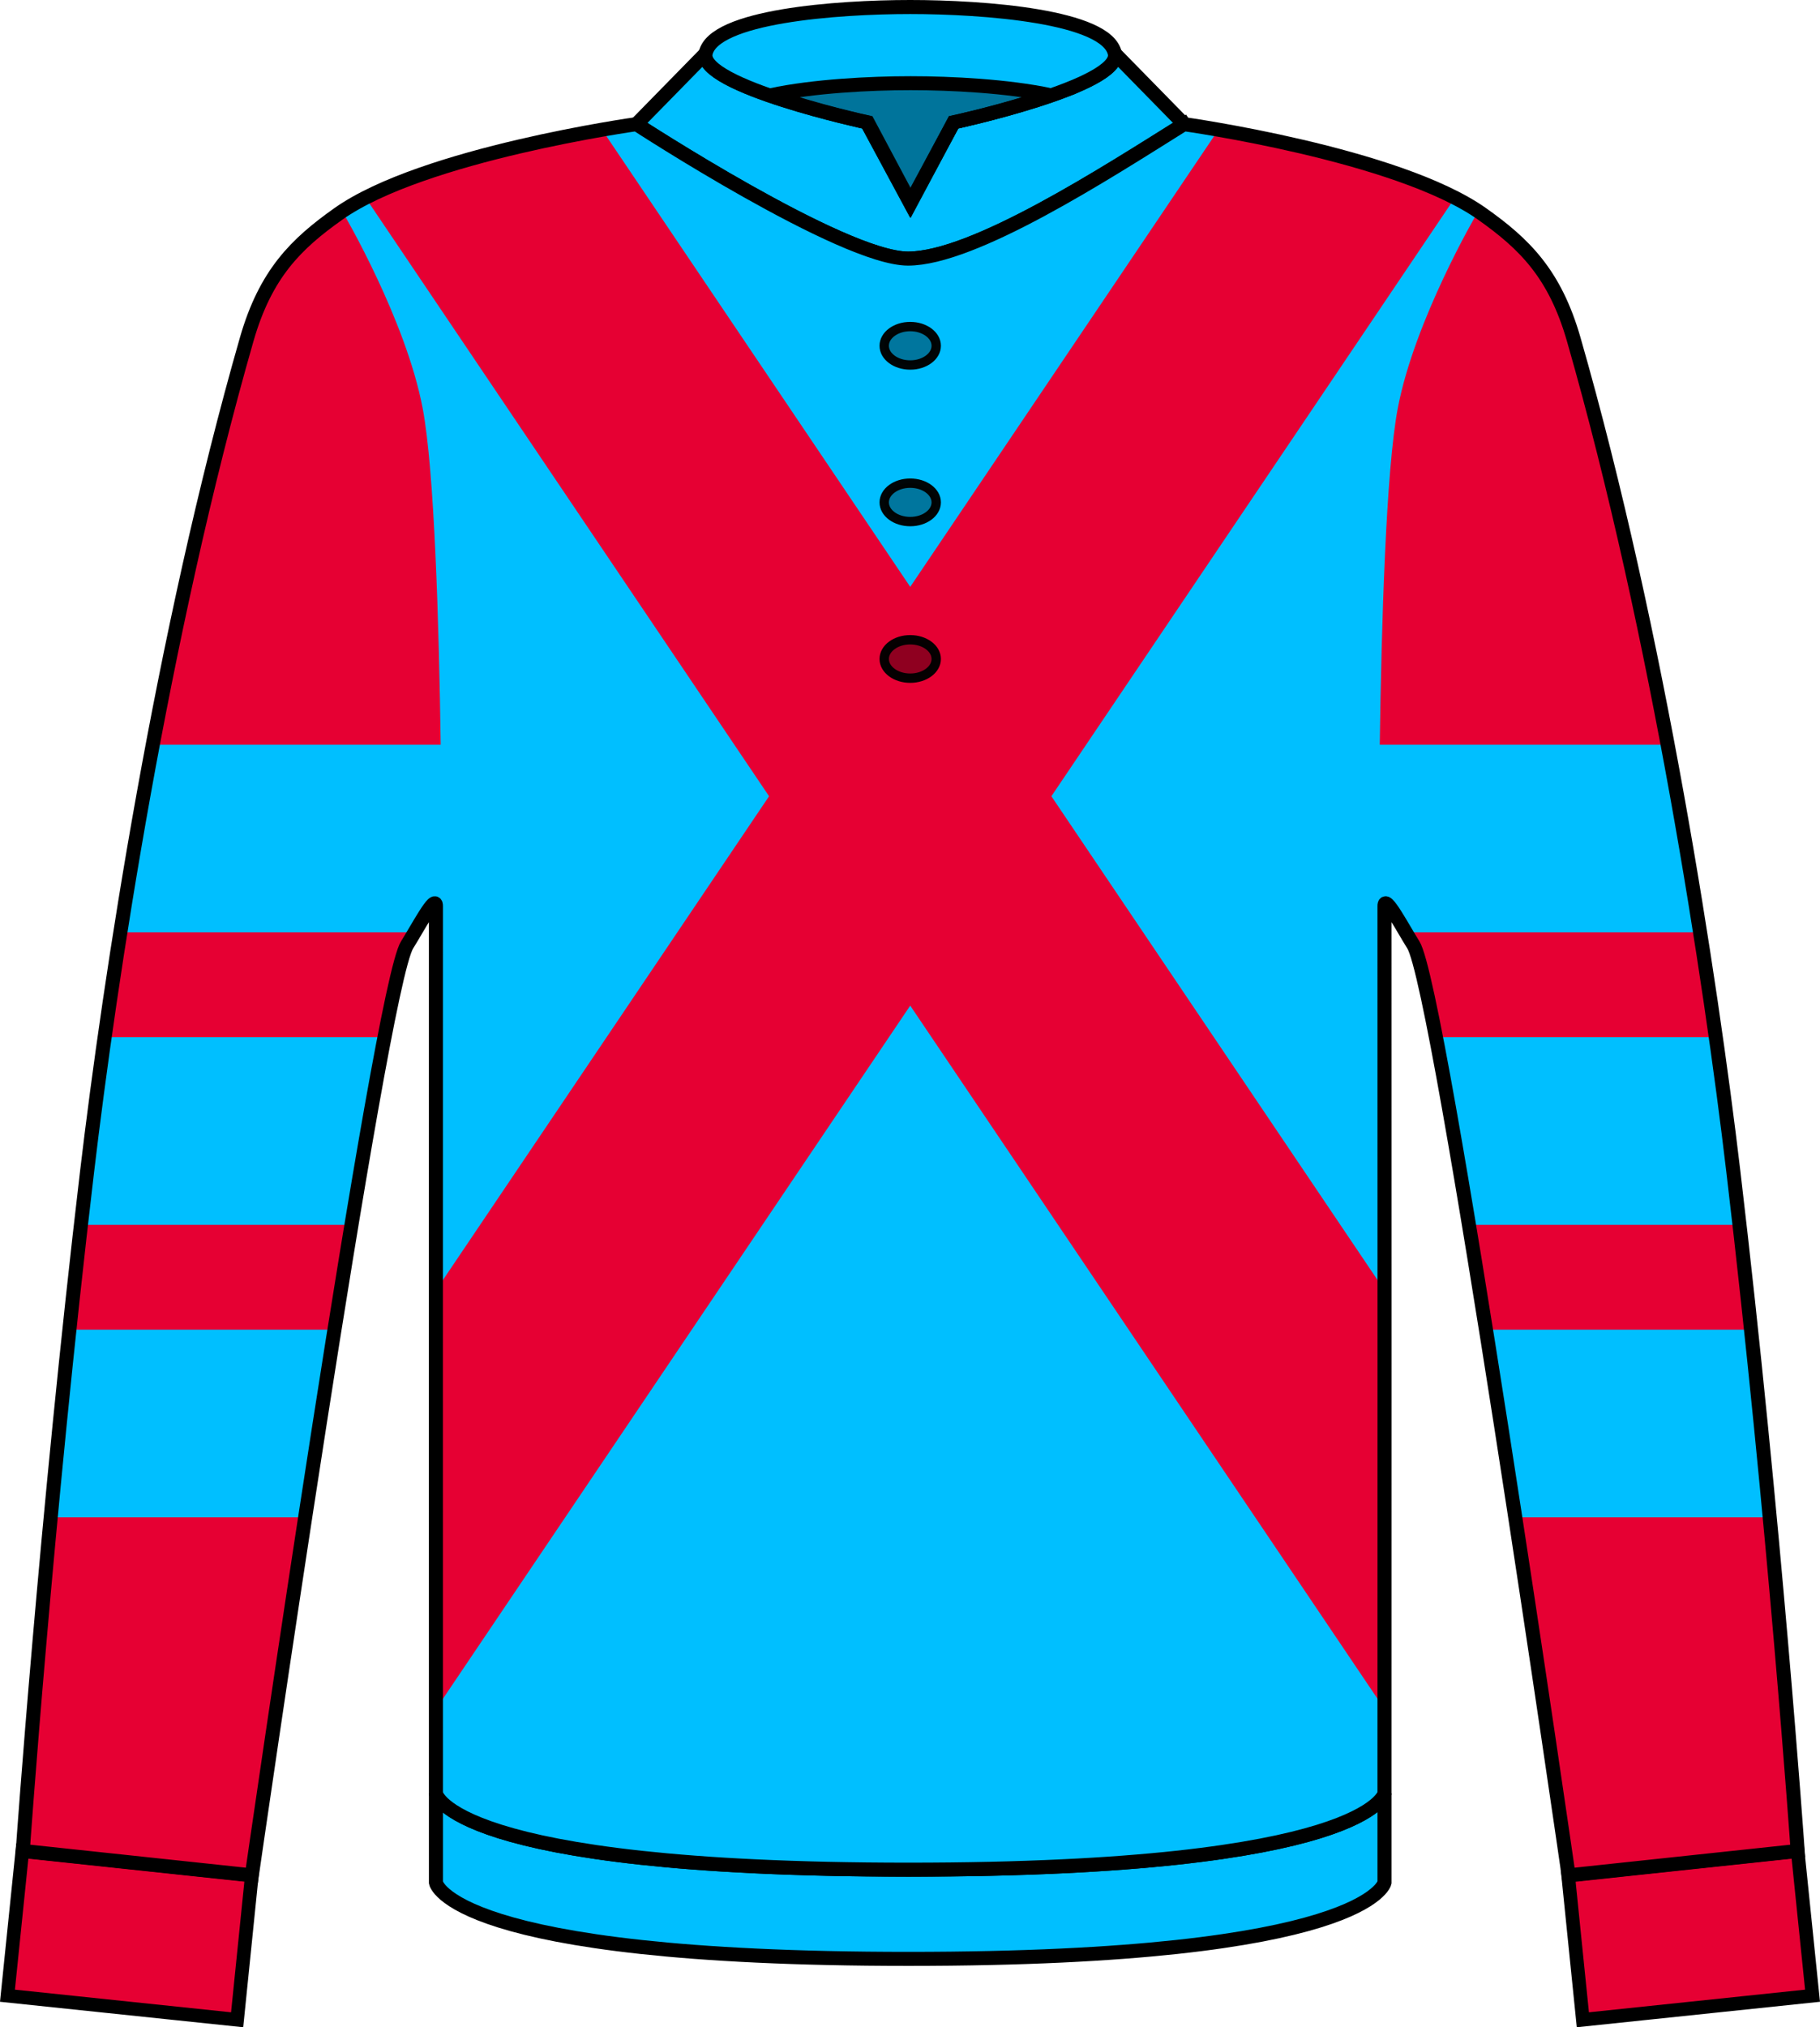
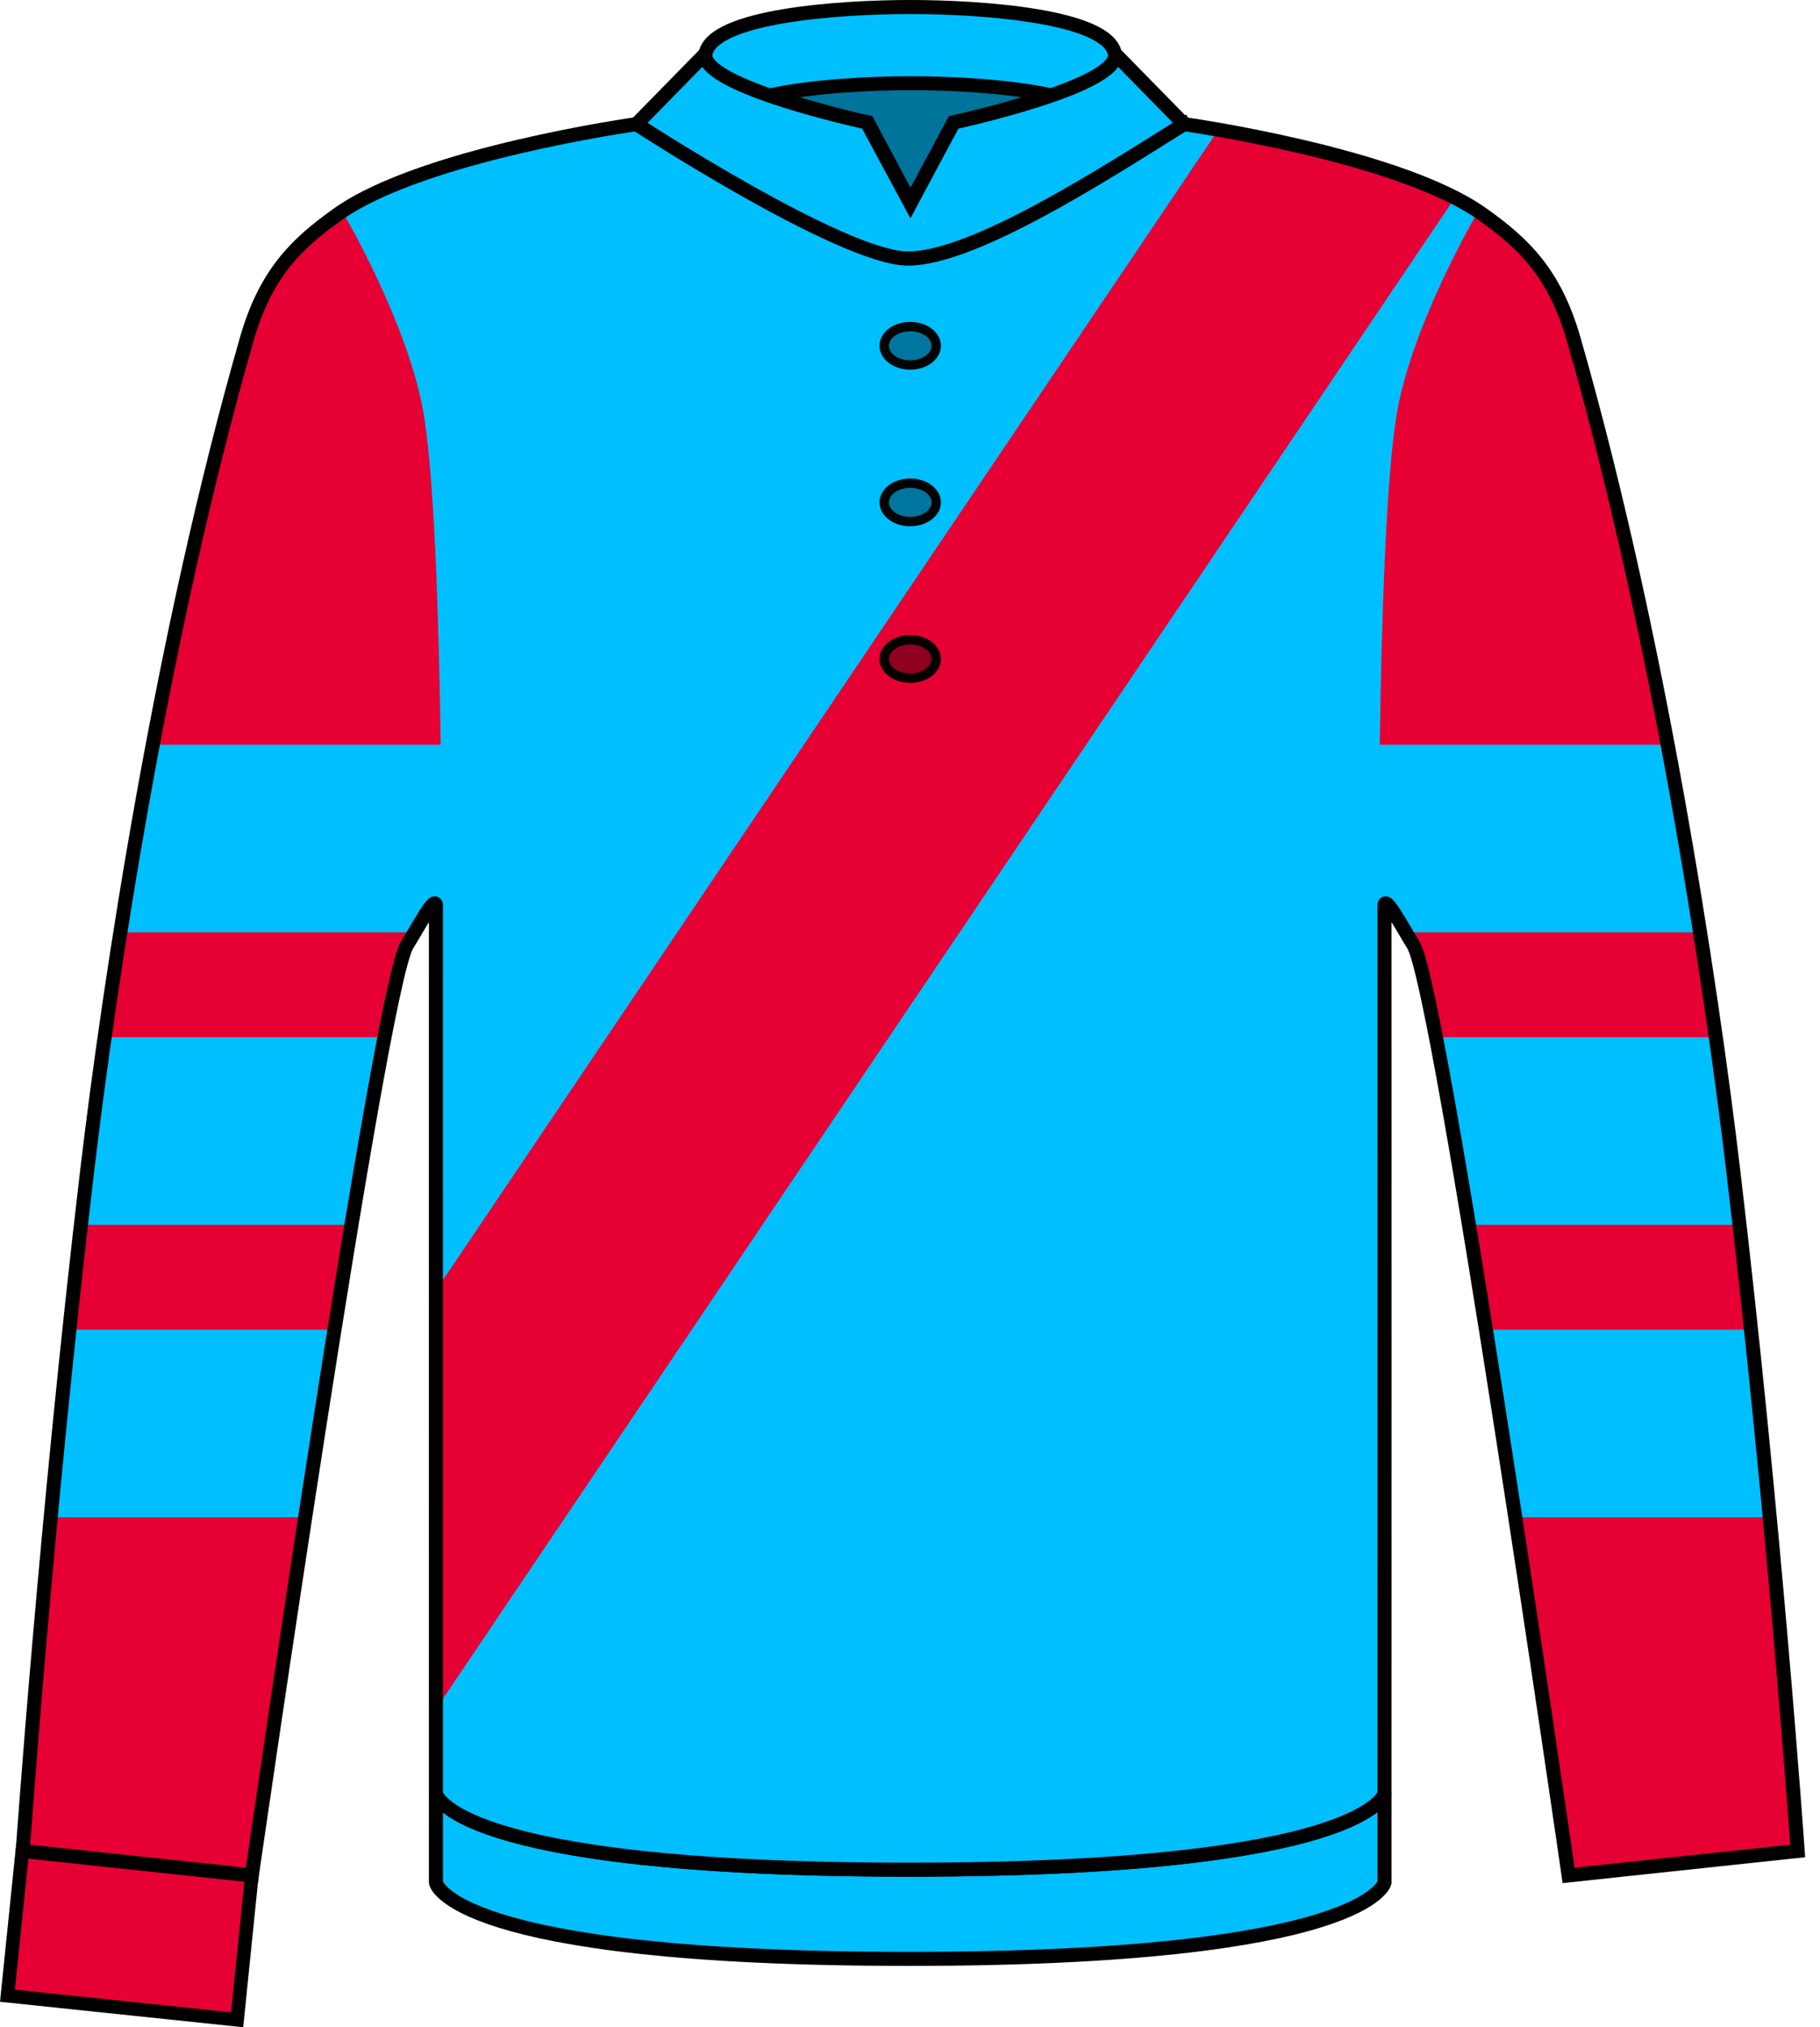
<svg xmlns="http://www.w3.org/2000/svg" xmlns:ns1="http://www.inkscape.org/namespaces/inkscape" xmlns:ns2="http://sodipodi.sourceforge.net/DTD/sodipodi-0.dtd" width="194.403mm" height="216.436mm" viewBox="0 0 194.403 216.436" version="1.1" id="svg4503" ns1:version="1.2.1 (9c6d41e410, 2022-07-14)" ns2:docname="Owner_North_Hills_Maeda_Shinji.svg">
  <defs id="defs4497" />
  <ns2:namedview id="base" pagecolor="#ffffff" bordercolor="#666666" borderopacity="1.0" ns1:pageopacity="0.0" ns1:pageshadow="2" ns1:zoom="0.5" ns1:cx="339" ns1:cy="483" ns1:document-units="mm" ns1:current-layer="layer2" showgrid="false" showguides="true" ns1:window-width="1920" ns1:window-height="1017" ns1:window-x="-8" ns1:window-y="-8" ns1:window-maximized="1" ns1:snap-global="true" ns1:snap-bbox="true" ns1:bbox-nodes="false" ns1:bbox-paths="false" fit-margin-top="0" fit-margin-left="0" fit-margin-right="0" fit-margin-bottom="0" ns1:showpageshadow="2" ns1:pagecheckerboard="0" ns1:deskcolor="#d1d1d1" />
  <g ns1:groupmode="layer" id="layer3" ns1:label="color" style="display:none">
    <g transform="translate(-499.689,-50.342)" style="display:inline" id="g4541">
      <rect y="63.895" x="755.578" height="30.714" width="96.819" id="rect4526" style="opacity:1;fill:#ffff00;fill-opacity:1;stroke:none;stroke-width:5.312;stroke-linecap:round;stroke-linejoin:miter;stroke-miterlimit:4;stroke-dasharray:none;stroke-dashoffset:0;stroke-opacity:1" />
      <flowRoot xml:space="preserve" id="flowRoot4880-7" style="font-style:normal;font-variant:normal;font-weight:normal;font-stretch:normal;font-size:5.333px;line-height:1.25;font-family:'Gen Jyuu Gothic';-inkscape-font-specification:'Gen Jyuu Gothic';letter-spacing:0px;word-spacing:0px;writing-mode:lr-tb;text-orientation:upright;display:inline;fill:#000000;fill-opacity:1;stroke:none" transform="matrix(0.265,0,0,0.265,311.044,-67.602)">
        <flowRegion id="flowRegion4882-92">
          <rect id="rect4884-9" width="217.439" height="93.499" x="1878.67" y="533.183" />
        </flowRegion>
        <flowPara id="flowPara4886-51" style="font-size:37.333px;stroke:#ffffff">#ffff00</flowPara>
      </flowRoot>
      <flowRoot transform="matrix(0.265,0,0,0.265,504.371,31.742)" style="font-style:normal;font-variant:normal;font-weight:normal;font-stretch:normal;font-size:96px;line-height:1.25;font-family:'Gen Jyuu Gothic';-inkscape-font-specification:'Gen Jyuu Gothic';letter-spacing:0px;word-spacing:0px;writing-mode:lr-tb;text-orientation:upright;fill:#000000;fill-opacity:1;stroke:#ffffff" id="flowRoot4528" xml:space="preserve">
        <flowRegion style="font-size:96px;stroke:#ffffff" id="flowRegion4530">
          <rect style="font-size:96px;stroke:#ffffff" y="115.379" x="873.313" height="138.377" width="365.931" id="rect4532" />
        </flowRegion>
        <flowPara style="font-size:74.667px;text-align:center;text-anchor:middle;stroke:#ffffff" id="flowPara4534">黄</flowPara>
      </flowRoot>
    </g>
    <g transform="translate(-499.689,-19.628)" style="display:inline" id="g4541-2">
      <rect y="63.895" x="755.578" height="30.714" width="96.819" id="rect4526-5" style="opacity:1;fill:#0000ff;fill-opacity:1;stroke:none;stroke-width:5.312;stroke-linecap:round;stroke-linejoin:miter;stroke-miterlimit:4;stroke-dasharray:none;stroke-dashoffset:0;stroke-opacity:1" />
      <flowRoot xml:space="preserve" id="flowRoot4880-50" style="font-style:normal;font-variant:normal;font-weight:normal;font-stretch:normal;font-size:5.333px;line-height:1.25;font-family:'Gen Jyuu Gothic';-inkscape-font-specification:'Gen Jyuu Gothic';letter-spacing:0px;word-spacing:0px;writing-mode:lr-tb;text-orientation:upright;display:inline;fill:#000000;fill-opacity:1;stroke:none" transform="matrix(0.265,0,0,0.265,311.044,-67.602)">
        <flowRegion id="flowRegion4882-17">
          <rect id="rect4884-832" width="217.439" height="93.499" x="1878.67" y="533.183" />
        </flowRegion>
        <flowPara id="flowPara4886-0" style="font-size:37.333px;stroke:#ffffff">#0000ff</flowPara>
      </flowRoot>
      <flowRoot transform="matrix(0.265,0,0,0.265,504.371,31.645)" style="font-style:normal;font-variant:normal;font-weight:normal;font-stretch:normal;font-size:96px;line-height:1.25;font-family:'Gen Jyuu Gothic';-inkscape-font-specification:'Gen Jyuu Gothic';letter-spacing:0px;word-spacing:0px;writing-mode:lr-tb;text-orientation:upright;fill:#000000;fill-opacity:1;stroke:#ffffff" id="flowRoot4528-0" xml:space="preserve">
        <flowRegion style="font-size:96px;stroke:#ffffff" id="flowRegion4530-4">
          <rect style="font-size:96px;stroke:#ffffff" y="115.379" x="873.313" height="138.377" width="365.931" id="rect4532-1" />
        </flowRegion>
        <flowPara style="font-size:74.667px;text-align:center;text-anchor:middle;stroke:#ffffff" id="flowPara4534-5">青</flowPara>
      </flowRoot>
    </g>
    <g transform="translate(-499.689,11.085)" style="display:inline" id="g4541-2-1">
      <rect y="63.895" x="755.578" height="30.714" width="96.819" id="rect4526-5-0" style="opacity:1;fill:#00bfff;fill-opacity:1;stroke:none;stroke-width:5.312;stroke-linecap:round;stroke-linejoin:miter;stroke-miterlimit:4;stroke-dasharray:none;stroke-dashoffset:0;stroke-opacity:1" />
      <flowRoot xml:space="preserve" id="flowRoot4880-4" style="font-style:normal;font-variant:normal;font-weight:normal;font-stretch:normal;font-size:5.333px;line-height:1.25;font-family:'Gen Jyuu Gothic';-inkscape-font-specification:'Gen Jyuu Gothic';letter-spacing:0px;word-spacing:0px;writing-mode:lr-tb;text-orientation:upright;display:inline;fill:#000000;fill-opacity:1;stroke:none" transform="matrix(0.265,0,0,0.265,311.044,-67.675)">
        <flowRegion id="flowRegion4882-96">
          <rect id="rect4884-3" width="217.439" height="93.499" x="1878.67" y="533.183" />
        </flowRegion>
        <flowPara id="flowPara4886-89" style="font-size:37.333px;stroke:#ffffff">#00bfff</flowPara>
      </flowRoot>
      <flowRoot transform="matrix(0.265,0,0,0.265,504.371,31.655)" style="font-style:normal;font-variant:normal;font-weight:normal;font-stretch:normal;font-size:96px;line-height:1.25;font-family:'Gen Jyuu Gothic';-inkscape-font-specification:'Gen Jyuu Gothic';letter-spacing:0px;word-spacing:0px;writing-mode:lr-tb;text-orientation:upright;fill:#000000;fill-opacity:1;stroke:#ffffff" id="flowRoot4528-0-9" xml:space="preserve">
        <flowRegion style="font-size:96px;stroke:#ffffff" id="flowRegion4530-4-3">
          <rect style="font-size:96px;stroke:#ffffff" y="115.379" x="873.313" height="138.377" width="365.931" id="rect4532-1-1" />
        </flowRegion>
        <flowPara style="font-size:74.667px;text-align:center;text-anchor:middle;stroke:#ffffff" id="flowPara4534-5-5">水</flowPara>
      </flowRoot>
    </g>
    <g transform="translate(-499.689,41.799)" style="display:inline" id="g4541-2-1-3">
      <rect y="63.895" x="755.578" height="30.714" width="96.819" id="rect4526-5-0-1" style="opacity:1;fill:#1a1a1a;fill-opacity:1;stroke:none;stroke-width:5.312;stroke-linecap:round;stroke-linejoin:miter;stroke-miterlimit:4;stroke-dasharray:none;stroke-dashoffset:0;stroke-opacity:1" />
      <flowRoot xml:space="preserve" id="flowRoot4880-58" style="font-style:normal;font-variant:normal;font-weight:normal;font-stretch:normal;font-size:5.333px;line-height:1.25;font-family:'Gen Jyuu Gothic';-inkscape-font-specification:'Gen Jyuu Gothic';letter-spacing:0px;word-spacing:0px;writing-mode:lr-tb;text-orientation:upright;display:inline;fill:#000000;fill-opacity:1;stroke:none" transform="matrix(0.265,0,0,0.265,311.044,-67.945)">
        <flowRegion id="flowRegion4882-26">
          <rect id="rect4884-83" width="217.439" height="93.499" x="1878.67" y="533.183" />
        </flowRegion>
        <flowPara id="flowPara4886-52" style="font-size:37.333px;stroke:#ffffff">#1a1a1a</flowPara>
      </flowRoot>
      <flowRoot transform="matrix(0.265,0,0,0.265,504.371,31.009)" style="font-style:normal;font-variant:normal;font-weight:normal;font-stretch:normal;font-size:96px;line-height:1.25;font-family:'Gen Jyuu Gothic';-inkscape-font-specification:'Gen Jyuu Gothic';letter-spacing:0px;word-spacing:0px;writing-mode:lr-tb;text-orientation:upright;fill:#000000;fill-opacity:1;stroke:#ffffff" id="flowRoot4528-0-9-8" xml:space="preserve">
        <flowRegion style="font-size:96px;stroke:#ffffff" id="flowRegion4530-4-3-3">
          <rect style="font-size:96px;stroke:#ffffff" y="115.379" x="873.313" height="138.377" width="365.931" id="rect4532-1-1-7" />
        </flowRegion>
        <flowPara style="font-size:74.667px;text-align:center;text-anchor:middle;stroke:#ffffff" id="flowPara4534-5-5-5">黒</flowPara>
      </flowRoot>
    </g>
    <g transform="translate(-499.689,72.513)" style="display:inline" id="g4541-2-1-9">
      <rect y="63.895" x="755.578" height="30.714" width="96.819" id="rect4526-5-0-14" style="opacity:1;fill:#ffffff;fill-opacity:1;stroke:none;stroke-width:5.312;stroke-linecap:round;stroke-linejoin:miter;stroke-miterlimit:4;stroke-dasharray:none;stroke-dashoffset:0;stroke-opacity:1" />
      <flowRoot xml:space="preserve" id="flowRoot4880-60" style="font-style:normal;font-variant:normal;font-weight:normal;font-stretch:normal;font-size:5.333px;line-height:1.25;font-family:'Gen Jyuu Gothic';-inkscape-font-specification:'Gen Jyuu Gothic';letter-spacing:0px;word-spacing:0px;writing-mode:lr-tb;text-orientation:upright;display:inline;fill:#000000;fill-opacity:1;stroke:none" transform="matrix(0.265,0,0,0.265,311.044,-67.535)">
        <flowRegion id="flowRegion4882-7">
          <rect id="rect4884-85" width="217.439" height="93.499" x="1878.67" y="533.183" />
        </flowRegion>
        <flowPara id="flowPara4886-54" style="font-size:37.333px;stroke:#ffffff">#ffffff</flowPara>
      </flowRoot>
      <flowRoot transform="matrix(0.265,0,0,0.265,504.371,31.645)" style="font-style:normal;font-variant:normal;font-weight:normal;font-stretch:normal;font-size:96px;line-height:1.25;font-family:'Gen Jyuu Gothic';-inkscape-font-specification:'Gen Jyuu Gothic';letter-spacing:0px;word-spacing:0px;writing-mode:lr-tb;text-orientation:upright;fill:#000000;fill-opacity:1;stroke:#ffffff" id="flowRoot4528-0-9-9" xml:space="preserve">
        <flowRegion style="font-size:96px;stroke:#ffffff" id="flowRegion4530-4-3-7">
          <rect style="font-size:96px;stroke:#ffffff" y="115.379" x="873.313" height="138.377" width="365.931" id="rect4532-1-1-2" />
        </flowRegion>
        <flowPara style="font-size:74.667px;text-align:center;text-anchor:middle;stroke:#ffffff" id="flowPara4534-5-5-6">白</flowPara>
      </flowRoot>
    </g>
    <g transform="translate(-402.87,-50.342)" style="display:inline" id="g4541-2-1-8">
      <rect y="63.895" x="755.578" height="30.714" width="96.819" id="rect4526-5-0-7" style="opacity:1;fill:#e60033;fill-opacity:1;stroke:none;stroke-width:5.312;stroke-linecap:round;stroke-linejoin:miter;stroke-miterlimit:4;stroke-dasharray:none;stroke-dashoffset:0;stroke-opacity:1" />
      <flowRoot xml:space="preserve" id="flowRoot4880-03" style="font-style:normal;font-variant:normal;font-weight:normal;font-stretch:normal;font-size:5.333px;line-height:1.25;font-family:'Gen Jyuu Gothic';-inkscape-font-specification:'Gen Jyuu Gothic';letter-spacing:0px;word-spacing:0px;writing-mode:lr-tb;text-orientation:upright;display:inline;fill:#000000;fill-opacity:1;stroke:none" transform="matrix(0.265,0,0,0.265,310.515,-67.877)">
        <flowRegion id="flowRegion4882-58">
          <rect id="rect4884-54" width="217.439" height="93.499" x="1878.67" y="533.183" />
        </flowRegion>
        <flowPara id="flowPara4886-63" style="font-size:37.333px;stroke:#ffffff">#e60033</flowPara>
      </flowRoot>
      <flowRoot transform="matrix(0.265,0,0,0.265,504.371,31.655)" style="font-style:normal;font-variant:normal;font-weight:normal;font-stretch:normal;font-size:96px;line-height:1.25;font-family:'Gen Jyuu Gothic';-inkscape-font-specification:'Gen Jyuu Gothic';letter-spacing:0px;word-spacing:0px;writing-mode:lr-tb;text-orientation:upright;fill:#000000;fill-opacity:1;stroke:#ffffff" id="flowRoot4528-0-9-84" xml:space="preserve">
        <flowRegion style="font-size:96px;stroke:#ffffff" id="flowRegion4530-4-3-2">
          <rect style="font-size:96px;stroke:#ffffff" y="115.379" x="873.313" height="138.377" width="365.931" id="rect4532-1-1-9" />
        </flowRegion>
        <flowPara style="font-size:74.667px;text-align:center;text-anchor:middle;stroke:#ffffff" id="flowPara4534-5-5-3">赤</flowPara>
      </flowRoot>
    </g>
    <g transform="translate(-402.87,-19.628)" style="display:inline" id="g4541-2-1-38">
      <rect y="63.895" x="755.578" height="30.714" width="96.819" id="rect4526-5-0-8" style="opacity:1;fill:#f09199;fill-opacity:1;stroke:none;stroke-width:5.312;stroke-linecap:round;stroke-linejoin:miter;stroke-miterlimit:4;stroke-dasharray:none;stroke-dashoffset:0;stroke-opacity:1" />
      <flowRoot xml:space="preserve" id="flowRoot4880-0" style="font-style:normal;font-variant:normal;font-weight:normal;font-stretch:normal;font-size:5.333px;line-height:1.25;font-family:'Gen Jyuu Gothic';-inkscape-font-specification:'Gen Jyuu Gothic';letter-spacing:0px;word-spacing:0px;writing-mode:lr-tb;text-orientation:upright;display:inline;fill:#000000;fill-opacity:1;stroke:none" transform="matrix(0.265,0,0,0.265,310.515,-67.602)">
        <flowRegion id="flowRegion4882-9">
          <rect id="rect4884-8" width="217.439" height="93.499" x="1878.67" y="533.183" />
        </flowRegion>
        <flowPara id="flowPara4886-5" style="font-size:37.333px;stroke:#ffffff">#f09199</flowPara>
      </flowRoot>
      <flowRoot transform="matrix(0.265,0,0,0.265,504.371,31.211)" style="font-style:normal;font-variant:normal;font-weight:normal;font-stretch:normal;font-size:96px;line-height:1.25;font-family:'Gen Jyuu Gothic';-inkscape-font-specification:'Gen Jyuu Gothic';letter-spacing:0px;word-spacing:0px;writing-mode:lr-tb;text-orientation:upright;fill:#000000;fill-opacity:1;stroke:#ffffff" id="flowRoot4528-0-9-0" xml:space="preserve">
        <flowRegion style="font-size:96px;stroke:#ffffff" id="flowRegion4530-4-3-0">
          <rect style="font-size:96px;stroke:#ffffff" y="115.379" x="873.313" height="138.377" width="365.931" id="rect4532-1-1-21" />
        </flowRegion>
        <flowPara style="font-size:74.667px;text-align:center;text-anchor:middle;stroke:#ffffff" id="flowPara4534-5-5-9">桃</flowPara>
      </flowRoot>
    </g>
    <g transform="translate(-402.87,11.085)" style="display:inline" id="g4541-2-1-84">
      <rect y="63.895" x="755.578" height="30.714" width="96.819" id="rect4526-5-0-4" style="opacity:1;fill:#3eb370;fill-opacity:1;stroke:none;stroke-width:5.312;stroke-linecap:round;stroke-linejoin:miter;stroke-miterlimit:4;stroke-dasharray:none;stroke-dashoffset:0;stroke-opacity:1" />
      <flowRoot xml:space="preserve" id="flowRoot4880-5" style="font-style:normal;font-variant:normal;font-weight:normal;font-stretch:normal;font-size:5.333px;line-height:1.25;font-family:'Gen Jyuu Gothic';-inkscape-font-specification:'Gen Jyuu Gothic';letter-spacing:0px;word-spacing:0px;writing-mode:lr-tb;text-orientation:upright;display:inline;fill:#000000;fill-opacity:1;stroke:none" transform="matrix(0.265,0,0,0.265,310.515,-67.675)">
        <flowRegion id="flowRegion4882-3">
          <rect id="rect4884-5" width="217.439" height="93.499" x="1878.67" y="533.183" />
        </flowRegion>
        <flowPara id="flowPara4886-1" style="font-size:37.333px;stroke:#ffffff">#3eb370</flowPara>
      </flowRoot>
      <flowRoot transform="matrix(0.265,0,0,0.265,504.371,31.047)" style="font-style:normal;font-variant:normal;font-weight:normal;font-stretch:normal;font-size:96px;line-height:1.25;font-family:'Gen Jyuu Gothic';-inkscape-font-specification:'Gen Jyuu Gothic';letter-spacing:0px;word-spacing:0px;writing-mode:lr-tb;text-orientation:upright;fill:#000000;fill-opacity:1;stroke:#ffffff" id="flowRoot4528-0-9-7" xml:space="preserve">
        <flowRegion style="font-size:96px;stroke:#ffffff" id="flowRegion4530-4-3-05">
          <rect style="font-size:96px;stroke:#ffffff" y="115.379" x="873.313" height="138.377" width="365.931" id="rect4532-1-1-3" />
        </flowRegion>
        <flowPara style="font-size:74.667px;text-align:center;text-anchor:middle;stroke:#ffffff" id="flowPara4534-5-5-1">緑</flowPara>
      </flowRoot>
    </g>
    <g transform="translate(-402.87,41.799)" style="display:inline" id="g4541-2-1-7">
      <rect y="63.895" x="755.578" height="30.714" width="96.819" id="rect4526-5-0-18" style="opacity:1;fill:#884898;fill-opacity:1;stroke:none;stroke-width:5.312;stroke-linecap:round;stroke-linejoin:miter;stroke-miterlimit:4;stroke-dasharray:none;stroke-dashoffset:0;stroke-opacity:1" />
      <flowRoot xml:space="preserve" id="flowRoot4880-66" style="font-style:normal;font-variant:normal;font-weight:normal;font-stretch:normal;font-size:5.333px;line-height:1.25;font-family:'Gen Jyuu Gothic';-inkscape-font-specification:'Gen Jyuu Gothic';letter-spacing:0px;word-spacing:0px;writing-mode:lr-tb;text-orientation:upright;display:inline;fill:#000000;fill-opacity:1;stroke:none" transform="matrix(0.265,0,0,0.265,310.515,-67.877)">
        <flowRegion id="flowRegion4882-1">
          <rect id="rect4884-0" width="217.439" height="93.499" x="1878.67" y="533.183" />
        </flowRegion>
        <flowPara id="flowPara4886-8" style="font-size:37.333px;stroke:#ffffff">#884898</flowPara>
      </flowRoot>
      <flowRoot transform="matrix(0.265,0,0,0.265,504.371,31.211)" style="font-style:normal;font-variant:normal;font-weight:normal;font-stretch:normal;font-size:96px;line-height:1.25;font-family:'Gen Jyuu Gothic';-inkscape-font-specification:'Gen Jyuu Gothic';letter-spacing:0px;word-spacing:0px;writing-mode:lr-tb;text-orientation:upright;fill:#000000;fill-opacity:1;stroke:#ffffff" id="flowRoot4528-0-9-90" xml:space="preserve">
        <flowRegion style="font-size:96px;stroke:#ffffff" id="flowRegion4530-4-3-5">
          <rect style="font-size:96px;stroke:#ffffff" y="115.379" x="873.313" height="138.377" width="365.931" id="rect4532-1-1-32" />
        </flowRegion>
        <flowPara style="font-size:74.667px;text-align:center;text-anchor:middle;stroke:#ffffff" id="flowPara4534-5-5-0">紫</flowPara>
      </flowRoot>
    </g>
    <g transform="translate(-402.87,72.513)" style="display:inline" id="g4541-2-1-5">
      <rect y="63.895" x="755.578" height="30.714" width="96.819" id="rect4526-5-0-0" style="opacity:1;fill:#c0a2c7;fill-opacity:1;stroke:none;stroke-width:5.312;stroke-linecap:round;stroke-linejoin:miter;stroke-miterlimit:4;stroke-dasharray:none;stroke-dashoffset:0;stroke-opacity:1" />
      <flowRoot xml:space="preserve" id="flowRoot4880-6" style="font-style:normal;font-variant:normal;font-weight:normal;font-stretch:normal;font-size:5.333px;line-height:1.25;font-family:'Gen Jyuu Gothic';-inkscape-font-specification:'Gen Jyuu Gothic';letter-spacing:0px;word-spacing:0px;writing-mode:lr-tb;text-orientation:upright;display:inline;fill:#000000;fill-opacity:1;stroke:none" transform="matrix(0.265,0,0,0.265,310.515,-67.877)">
        <flowRegion id="flowRegion4882-2">
          <rect id="rect4884-1" width="217.439" height="93.499" x="1878.67" y="533.183" />
        </flowRegion>
        <flowPara id="flowPara4886-3" style="font-size:37.333px;stroke:#ffffff">#c0a2c7</flowPara>
      </flowRoot>
      <flowRoot transform="matrix(0.265,0,0,0.265,504.371,31.221)" style="font-style:normal;font-variant:normal;font-weight:normal;font-stretch:normal;font-size:96px;line-height:1.25;font-family:'Gen Jyuu Gothic';-inkscape-font-specification:'Gen Jyuu Gothic';letter-spacing:0px;word-spacing:0px;writing-mode:lr-tb;text-orientation:upright;fill:#000000;fill-opacity:1;stroke:#ffffff" id="flowRoot4528-0-9-77" xml:space="preserve">
        <flowRegion style="font-size:96px;stroke:#ffffff" id="flowRegion4530-4-3-1">
          <rect style="font-size:96px;stroke:#ffffff" y="115.379" x="873.313" height="138.377" width="365.931" id="rect4532-1-1-1" />
        </flowRegion>
        <flowPara style="font-size:74.667px;text-align:center;text-anchor:middle;stroke:#ffffff" id="flowPara4534-5-5-8">薄紫</flowPara>
      </flowRoot>
    </g>
    <g transform="translate(-306.051,-50.342)" style="display:inline" id="g4541-2-1-0">
      <rect y="63.895" x="755.578" height="30.714" width="96.819" id="rect4526-5-0-6" style="display:inline;opacity:1;fill:#965042;fill-opacity:1;stroke:none;stroke-width:5.312;stroke-linecap:round;stroke-linejoin:miter;stroke-miterlimit:4;stroke-dasharray:none;stroke-dashoffset:0;stroke-opacity:1" />
      <flowRoot xml:space="preserve" id="flowRoot4880-3" style="font-style:normal;font-variant:normal;font-weight:normal;font-stretch:normal;font-size:5.333px;line-height:1.25;font-family:'Gen Jyuu Gothic';-inkscape-font-specification:'Gen Jyuu Gothic';letter-spacing:0px;word-spacing:0px;writing-mode:lr-tb;text-orientation:upright;display:inline;fill:#000000;fill-opacity:1;stroke:none" transform="matrix(0.265,0,0,0.265,311.332,-67.877)">
        <flowRegion id="flowRegion4882-8">
          <rect id="rect4884-73" width="217.439" height="93.499" x="1878.67" y="533.183" />
        </flowRegion>
        <flowPara id="flowPara4886-6" style="font-size:37.333px;stroke:#ffffff">#965042</flowPara>
      </flowRoot>
      <flowRoot transform="matrix(0.265,0,0,0.265,504.371,31.211)" style="font-style:normal;font-variant:normal;font-weight:normal;font-stretch:normal;font-size:96px;line-height:1.25;font-family:'Gen Jyuu Gothic';-inkscape-font-specification:'Gen Jyuu Gothic';letter-spacing:0px;word-spacing:0px;writing-mode:lr-tb;text-orientation:upright;fill:#000000;fill-opacity:1;stroke:#ffffff" id="flowRoot4528-0-9-6" xml:space="preserve">
        <flowRegion style="font-size:96px;stroke:#ffffff" id="flowRegion4530-4-3-8">
          <rect style="font-size:96px;stroke:#ffffff" y="115.379" x="873.313" height="138.377" width="365.931" id="rect4532-1-1-33" />
        </flowRegion>
        <flowPara style="font-size:74.667px;text-align:center;text-anchor:middle;stroke:#ffffff" id="flowPara4534-5-5-90">茶</flowPara>
      </flowRoot>
    </g>
    <g transform="translate(-306.051,-19.628)" style="display:inline" id="g4541-2-1-54">
      <rect y="63.895" x="755.578" height="30.714" width="96.819" id="rect4526-5-0-66" style="display:inline;opacity:1;fill:#a73836;fill-opacity:1;stroke:none;stroke-width:5.312;stroke-linecap:round;stroke-linejoin:miter;stroke-miterlimit:4;stroke-dasharray:none;stroke-dashoffset:0;stroke-opacity:1" />
      <flowRoot xml:space="preserve" id="flowRoot4880-8" style="font-style:normal;font-variant:normal;font-weight:normal;font-stretch:normal;font-size:5.333px;line-height:1.25;font-family:'Gen Jyuu Gothic';-inkscape-font-specification:'Gen Jyuu Gothic';letter-spacing:0px;word-spacing:0px;writing-mode:lr-tb;text-orientation:upright;display:inline;fill:#000000;fill-opacity:1;stroke:none" transform="matrix(0.265,0,0,0.265,311.332,-67.877)">
        <flowRegion id="flowRegion4882-5">
          <rect id="rect4884-7" width="217.439" height="93.499" x="1878.67" y="533.183" />
        </flowRegion>
        <flowPara id="flowPara4886-7" style="font-size:37.333px;stroke:#ffffff">#a73836</flowPara>
      </flowRoot>
      <flowRoot transform="matrix(0.265,0,0,0.265,504.371,31.433)" style="font-style:normal;font-variant:normal;font-weight:normal;font-stretch:normal;font-size:96px;line-height:1.25;font-family:'Gen Jyuu Gothic';-inkscape-font-specification:'Gen Jyuu Gothic';letter-spacing:0px;word-spacing:0px;writing-mode:lr-tb;text-orientation:upright;fill:#000000;fill-opacity:1;stroke:#ffffff" id="flowRoot4528-0-9-70" xml:space="preserve">
        <flowRegion style="font-size:96px;stroke:#ffffff" id="flowRegion4530-4-3-6">
          <rect style="font-size:96px;stroke:#ffffff" y="115.379" x="873.313" height="138.377" width="365.931" id="rect4532-1-1-26" />
        </flowRegion>
        <flowPara style="font-size:74.667px;text-align:center;text-anchor:middle;stroke:#ffffff" id="flowPara4534-5-5-35">海老</flowPara>
      </flowRoot>
    </g>
    <g transform="translate(-306.051,11.085)" style="display:inline" id="g4541-2-1-78">
      <rect y="63.895" x="755.578" height="30.714" width="96.819" id="rect4526-5-0-68" style="display:inline;opacity:1;fill:#949495;fill-opacity:1;stroke:none;stroke-width:5.312;stroke-linecap:round;stroke-linejoin:miter;stroke-miterlimit:4;stroke-dasharray:none;stroke-dashoffset:0;stroke-opacity:1" />
      <flowRoot xml:space="preserve" id="flowRoot4880" style="font-style:normal;font-variant:normal;font-weight:normal;font-stretch:normal;font-size:5.333px;line-height:1.25;font-family:'Gen Jyuu Gothic';-inkscape-font-specification:'Gen Jyuu Gothic';letter-spacing:0px;word-spacing:0px;writing-mode:lr-tb;text-orientation:upright;fill:#000000;fill-opacity:1;stroke:none" transform="matrix(0.265,0,0,0.265,311.332,-67.877)">
        <flowRegion id="flowRegion4882">
          <rect id="rect4884" width="217.439" height="93.499" x="1878.67" y="533.183" />
        </flowRegion>
        <flowPara id="flowPara4886" style="font-size:37.333px;stroke:#ffffff">#949495</flowPara>
      </flowRoot>
      <flowRoot transform="matrix(0.265,0,0,0.265,504.371,31.52)" style="font-style:normal;font-variant:normal;font-weight:normal;font-stretch:normal;font-size:96px;line-height:1.25;font-family:'Gen Jyuu Gothic';-inkscape-font-specification:'Gen Jyuu Gothic';letter-spacing:0px;word-spacing:0px;writing-mode:lr-tb;text-orientation:upright;fill:#000000;fill-opacity:1;stroke:#ffffff" id="flowRoot4528-0-9-96" xml:space="preserve">
        <flowRegion style="font-size:96px;stroke:#ffffff" id="flowRegion4530-4-3-20">
          <rect style="font-size:96px;stroke:#ffffff" y="115.379" x="873.313" height="138.377" width="365.931" id="rect4532-1-1-0" />
        </flowRegion>
        <flowPara style="font-size:74.667px;text-align:center;text-anchor:middle;stroke:#ffffff" id="flowPara4534-5-5-36">鼠</flowPara>
      </flowRoot>
    </g>
  </g>
  <g ns1:groupmode="layer" id="layer2" ns1:label="baselayer" style="display:inline" transform="translate(-9.695,-15.855)">
    <g id="g4640" style="display:inline;fill:#e60033;fill-opacity:1" transform="translate(2e-6,-5.292)">
      <path ns2:nodetypes="ccccc" ns1:connector-curvature="0" id="rect4598" d="m 12.079,218.761 24.516,2.608 -1.57,15.416 -24.533,-2.569 z" style="display:inline;opacity:1;fill:#e60033;fill-opacity:1;stroke:#000000;stroke-width:1.452;stroke-linecap:round;stroke-linejoin:miter;stroke-miterlimit:4;stroke-dasharray:none;stroke-dashoffset:0;stroke-opacity:1" />
-       <path ns2:nodetypes="ccccc" ns1:connector-curvature="0" id="rect4598-5" d="m 201.713,218.761 -24.516,2.608 1.57,15.416 24.533,-2.569 z" style="display:inline;opacity:1;fill:#e60033;fill-opacity:1;stroke:#000000;stroke-width:1.452;stroke-linecap:round;stroke-linejoin:miter;stroke-miterlimit:4;stroke-dasharray:none;stroke-dashoffset:0;stroke-opacity:1" />
    </g>
    <path style="display:inline;fill:#00bfff;fill-opacity:1;stroke:#000000;stroke-width:1.5;stroke-linecap:butt;stroke-linejoin:miter;stroke-miterlimit:4;stroke-dasharray:none;stroke-opacity:1" d="m 56.259,216.856 c 0,0 1.448,8.137 50.49,8.136 49.042,-0.001 50.832,-8.136 50.832,-8.136 v -9.526 c 0,0 -1.79,8.135 -50.832,8.136 -49.042,0.001 -50.49,-8.136 -50.49,-8.136 z" id="use4506-00" ns1:connector-curvature="0" ns2:nodetypes="ccccccc" />
    <g id="g4645" style="display:inline" ns1:label="neck">
      <path ns1:connector-curvature="0" id="path5007" d="m 85.065,21.568 -7.39,7.542 c 0,0 22.019,14.354 29.017,14.354 6.998,0 21.041,-9.071 29.475,-14.354 l -7.39,-7.542 c 0.696,3.493 -17.221,7.35 -17.221,7.35 l -4.634,8.602 -4.635,-8.602 c 0,0 -17.917,-3.857 -17.221,-7.35 z" style="display:inline;opacity:1;fill:#00bfff;fill-opacity:1;stroke:#000000;stroke-width:1.5;stroke-linecap:butt;stroke-linejoin:miter;stroke-miterlimit:4;stroke-dasharray:none;stroke-opacity:1" />
      <path ns2:nodetypes="ccssccc" ns1:connector-curvature="0" d="m 106.92,37.52 -4.635,-8.602 c 0,0 -17.917,-3.857 -17.221,-7.35 0.795,-3.988 14.025,-4.963 21.855,-4.963 7.831,0 21.06,0.975 21.855,4.963 0.696,3.493 -17.221,7.35 -17.221,7.35 z" style="display:inline;fill:#00bfff;fill-opacity:1;stroke:#000000;stroke-width:1.5;stroke-linecap:butt;stroke-linejoin:miter;stroke-miterlimit:4;stroke-dasharray:none;stroke-opacity:1" id="path4817" />
      <path ns2:insensitive="true" ns1:connector-curvature="0" id="path4831" d="m 106.972,24.737 c -4.339,0 -10.353,0.307 -14.943,1.279 4.776,1.686 10.359,2.902 10.359,2.902 l 4.583,8.61 4.583,-8.61 c 0,0 5.583,-1.217 10.359,-2.902 -4.589,-0.972 -10.603,-1.279 -14.942,-1.279 z" style="display:inline;opacity:1;fill:#000000;fill-opacity:0.392;stroke:#000000;stroke-width:1.492;stroke-linecap:butt;stroke-linejoin:miter;stroke-miterlimit:4;stroke-dasharray:none;stroke-opacity:1" />
    </g>
    <path ns1:tile-y0="28.057156" ns1:tile-x0="5.953285" ns2:nodetypes="cassccsscccssccssaczc" ns1:connector-curvature="0" id="use4506-7-5" d="m 136.166,29.109 c 0,0 22.792,3.181 31.837,9.585 4.514,3.196 7.776,6.381 9.791,13.398 9.057,31.543 14.632,68.423 17.047,88.831 4.408,37.246 6.872,72.547 6.872,72.547 l -24.468,2.608 c 0,0 -13.679,-94.796 -16.593,-99.364 -1.037,-1.625 -3.074,-5.51 -3.072,-4.134 0.011,6.074 0,94.751 0,94.751 0,0 -1.79,8.135 -50.832,8.136 -49.042,10e-4 -50.49,-8.136 -50.49,-8.136 0,0 -0.011,-88.677 -2.6e-4,-94.751 0.002,-1.376 -2.035,2.509 -3.071,4.134 -2.913,4.567 -16.593,99.363 -16.593,99.363 l -24.468,-2.608 c 0,0 2.464,-35.3 6.872,-72.547 2.415,-20.407 7.991,-57.288 17.047,-88.831 2.014,-7.016 5.276,-10.201 9.791,-13.398 9.045,-6.404 31.837,-9.585 31.837,-9.585 0,0 22.019,14.354 29.017,14.354 6.998,0 21.041,-9.071 29.475,-14.354 z" style="display:inline;fill:#00bfff;fill-opacity:1;stroke:none;stroke-width:1.5;stroke-linecap:butt;stroke-linejoin:miter;stroke-miterlimit:4;stroke-dasharray:none;stroke-opacity:1" ns1:label="body" />
  </g>
  <g ns1:groupmode="layer" id="layer1" ns1:label="pattern" style="display:inline" transform="translate(0.392)">
    <g id="g5380" style="display:inline">
-       <path ns2:nodetypes="ccccc" ns1:connector-curvature="0" id="use4506-7-5-7" d="m 63.912,13.847 c -5.963,1.041 -17.826,3.459 -25.257,7.263 L 147.495,182.472 c 0,-7.789 0.003,-22.748 0.003,-44.704 z" style="display:inline;fill:#e60033;fill-opacity:1;stroke:none;stroke-width:1.5;stroke-linecap:butt;stroke-linejoin:miter;stroke-miterlimit:4;stroke-dasharray:none;stroke-opacity:1" />
      <path ns2:nodetypes="ccccc" ns1:connector-curvature="0" id="use4506-7-5-7-2" d="m 129.756,13.847 c 5.963,1.041 17.826,3.459 25.257,7.263 L 46.173,182.472 c 0,-7.789 -0.003,-22.748 -0.003,-44.704 z" style="display:inline;fill:#e60033;fill-opacity:1;stroke:none;stroke-width:1.5;stroke-linecap:butt;stroke-linejoin:miter;stroke-miterlimit:4;stroke-dasharray:none;stroke-opacity:1" />
    </g>
    <g id="g6322" transform="translate(-4.8038602e-4,2.5259464e-4)">
      <path style="display:inline;fill:#e60033;fill-opacity:1;stroke:none;stroke-width:5.669;stroke-linecap:butt;stroke-linejoin:miter;stroke-miterlimit:4;stroke-dasharray:none;stroke-opacity:1" d="m 1436.602,100.324 c -17.062,12.08 -29.39,24.119 -37.004,50.637 -34.231,119.218 -55.303,258.608 -64.432,335.738 -16.661,140.773 -25.973,274.191 -25.973,274.191 l 92.475,9.857 c 0,0 9.759,-67.61 21.693,-145.477 h -102.746 c 2.221,-23.595 4.745,-49.056 7.564,-75.59 h 106.998 c 2.323,-14.541 4.619,-28.603 6.879,-42.242 H 1332.832 c 0.75,-6.563 1.499,-13.129 2.281,-19.738 1.907,-16.111 4.368,-35.058 7.328,-55.852 h 112.93 c 3.912,-20.096 7.089,-33.635 9.012,-36.648 0.953,-1.494 2.132,-3.498 3.367,-5.594 h -118.945 c 3.791,-23.908 8.132,-49.322 13.1,-75.59 h 113.619 0.064 c -0.691,-48.581 -2.51,-110.49 -7.264,-135.553 -6.74,-35.538 -31.723,-78.141 -31.723,-78.141 z m 38.986,213.693 c 0.104,7.315 0.166,14.007 0.225,20.547 -0.059,-6.61 -0.119,-13.135 -0.225,-20.547 z m 0.328,34.117 c 0.02,3.4 0.044,6.967 0.055,9.904 -0.01,-3.083 -0.034,-6.3 -0.055,-9.904 z m 0.07,16.986 c 0.01,7.161 0,14.455 0,14.455 0,0 0.01,-6.13 0,-14.455 z m -0.426,13.359 c -0.011,-7.4e-4 -0.026,0.01 -0.037,0.01 0.036,-8.3e-4 0.072,4.8e-4 0.104,0.01 -0.022,-0.006 -0.043,-0.018 -0.066,-0.019 z m 0.105,0.031 c 0.047,0.021 0.092,0.051 0.129,0.098 -0.038,-0.047 -0.081,-0.076 -0.129,-0.098 z m -0.414,0.053 c -0.142,0.073 -0.307,0.203 -0.482,0.365 0.176,-0.163 0.34,-0.292 0.482,-0.365 z m 0.672,0.363 c 0.01,0.035 0.017,0.072 0.024,0.111 -0.01,-0.039 -0.015,-0.077 -0.024,-0.111 z m -1.301,0.148 c -0.109,0.109 -0.226,0.242 -0.346,0.379 0.119,-0.137 0.237,-0.27 0.346,-0.379 z m -1.283,1.559 c -0.48,0.66 -1.008,1.459 -1.56,2.32 0.551,-0.86 1.081,-1.66 1.56,-2.32 z m -2.057,3.107 c -0.341,0.544 -0.682,1.1 -1.035,1.682 0.351,-0.578 0.697,-1.141 1.035,-1.682 z" transform="matrix(0.265,0,0,0.265,-344.35,-3.704)" id="use4506-7-5-8-5-2" ns1:connector-curvature="0" />
    </g>
    <g style="display:inline" id="g6322-7" transform="matrix(-1,0,0,1,193.667,2.1093999e-4)">
      <path style="display:inline;fill:#e60033;fill-opacity:1;stroke:none;stroke-width:5.669;stroke-linecap:butt;stroke-linejoin:miter;stroke-miterlimit:4;stroke-dasharray:none;stroke-opacity:1" d="m 1436.602,100.324 c -17.062,12.08 -29.39,24.119 -37.004,50.637 -34.231,119.218 -55.303,258.608 -64.432,335.738 -16.661,140.773 -25.973,274.191 -25.973,274.191 l 92.475,9.857 c 0,0 9.759,-67.61 21.693,-145.477 h -102.746 c 2.221,-23.595 4.745,-49.056 7.564,-75.59 h 106.998 c 2.323,-14.541 4.619,-28.603 6.879,-42.242 H 1332.832 c 0.75,-6.563 1.499,-13.129 2.281,-19.738 1.907,-16.111 4.368,-35.058 7.328,-55.852 h 112.93 c 3.912,-20.096 7.089,-33.635 9.012,-36.648 0.953,-1.494 2.132,-3.498 3.367,-5.594 h -118.945 c 3.791,-23.908 8.132,-49.322 13.1,-75.59 h 113.619 0.064 c -0.691,-48.581 -2.51,-110.49 -7.264,-135.553 -6.74,-35.538 -31.723,-78.141 -31.723,-78.141 z m 38.986,213.693 c 0.104,7.315 0.166,14.007 0.225,20.547 -0.059,-6.61 -0.119,-13.135 -0.225,-20.547 z m 0.328,34.117 c 0.02,3.4 0.044,6.967 0.055,9.904 -0.01,-3.083 -0.034,-6.3 -0.055,-9.904 z m 0.07,16.986 c 0.01,7.161 0,14.455 0,14.455 0,0 0.01,-6.13 0,-14.455 z m -0.426,13.359 c -0.011,-7.4e-4 -0.026,0.01 -0.037,0.01 0.036,-8.3e-4 0.072,4.8e-4 0.104,0.01 -0.022,-0.006 -0.043,-0.018 -0.066,-0.019 z m 0.105,0.031 c 0.047,0.021 0.092,0.051 0.129,0.098 -0.038,-0.047 -0.081,-0.076 -0.129,-0.098 z m -0.414,0.053 c -0.142,0.073 -0.307,0.203 -0.482,0.365 0.176,-0.163 0.34,-0.292 0.482,-0.365 z m 0.672,0.363 c 0.01,0.035 0.017,0.072 0.024,0.111 -0.01,-0.039 -0.015,-0.077 -0.024,-0.111 z m -1.301,0.148 c -0.109,0.109 -0.226,0.242 -0.346,0.379 0.119,-0.137 0.237,-0.27 0.346,-0.379 z m -1.283,1.559 c -0.48,0.66 -1.008,1.459 -1.56,2.32 0.551,-0.86 1.081,-1.66 1.56,-2.32 z m -2.057,3.107 c -0.341,0.544 -0.682,1.1 -1.035,1.682 0.351,-0.578 0.697,-1.141 1.035,-1.682 z" transform="matrix(0.265,0,0,0.265,-344.35,-3.704)" id="use4506-7-5-8-5-2-2" ns1:connector-curvature="0" />
    </g>
    <g id="g4557" transform="translate(-21.224,-34.376)" style="display:inline;opacity:1;fill:#000000;fill-opacity:0.392;stroke:#000000;stroke-width:1;stroke-miterlimit:4;stroke-dasharray:none" ns2:insensitive="true">
      <ellipse ry="2.051" rx="2.778" cy="104.73" cx="118.057" id="path4531" style="opacity:0.97;fill:#000000;fill-opacity:0.392;stroke:#000000;stroke-width:1;stroke-linecap:round;stroke-linejoin:round;stroke-miterlimit:4;stroke-dasharray:none;stroke-dashoffset:0;stroke-opacity:1" />
      <ellipse ry="2.051" rx="2.778" cy="71.293" cx="118.057" id="path4531-1" style="display:inline;opacity:0.97;fill:#000000;fill-opacity:0.392;stroke:#000000;stroke-width:1;stroke-linecap:round;stroke-linejoin:round;stroke-miterlimit:4;stroke-dasharray:none;stroke-dashoffset:0;stroke-opacity:1" />
      <ellipse ry="2.051" rx="2.778" cy="88.011" cx="118.057" id="path4531-5" style="display:inline;opacity:0.97;fill:#000000;fill-opacity:0.392;stroke:#000000;stroke-width:1;stroke-linecap:round;stroke-linejoin:round;stroke-miterlimit:4;stroke-dasharray:none;stroke-dashoffset:0;stroke-opacity:1" ns1:label="path4531-5" />
    </g>
    <path ns1:tile-y0="28.057156" ns1:tile-x0="5.953285" ns2:nodetypes="cassccsscccssccssaczc" ns1:connector-curvature="0" id="use4506-7" d="m 126.079,13.255 c 0,0 22.792,3.181 31.837,9.585 4.514,3.196 7.776,6.381 9.791,13.398 9.057,31.543 14.632,68.423 17.047,88.831 4.408,37.246 6.872,72.547 6.872,72.547 l -24.468,2.608 c 0,0 -13.679,-94.796 -16.593,-99.364 -1.037,-1.625 -3.074,-5.51 -3.072,-4.134 0.011,6.074 0,94.751 0,94.751 0,0 -1.79,8.135 -50.832,8.136 -49.042,10e-4 -50.49,-8.136 -50.49,-8.136 0,0 -0.011,-88.677 -2.6e-4,-94.751 0.002,-1.376 -2.035,2.509 -3.071,4.134 -2.913,4.567 -16.593,99.363 -16.593,99.363 l -24.468,-2.608 c 0,0 2.464,-35.3 6.872,-72.547 2.415,-20.407 7.991,-57.288 17.047,-88.831 2.014,-7.016 5.276,-10.201 9.791,-13.398 9.045,-6.404 31.837,-9.585 31.837,-9.585 0,0 22.019,14.354 29.017,14.354 6.998,0 21.041,-9.071 29.475,-14.354 z" style="display:inline;fill:none;stroke:#000000;stroke-width:1.5;stroke-linecap:butt;stroke-linejoin:miter;stroke-miterlimit:4;stroke-dasharray:none;stroke-opacity:1" ns1:label="outline" />
  </g>
</svg>